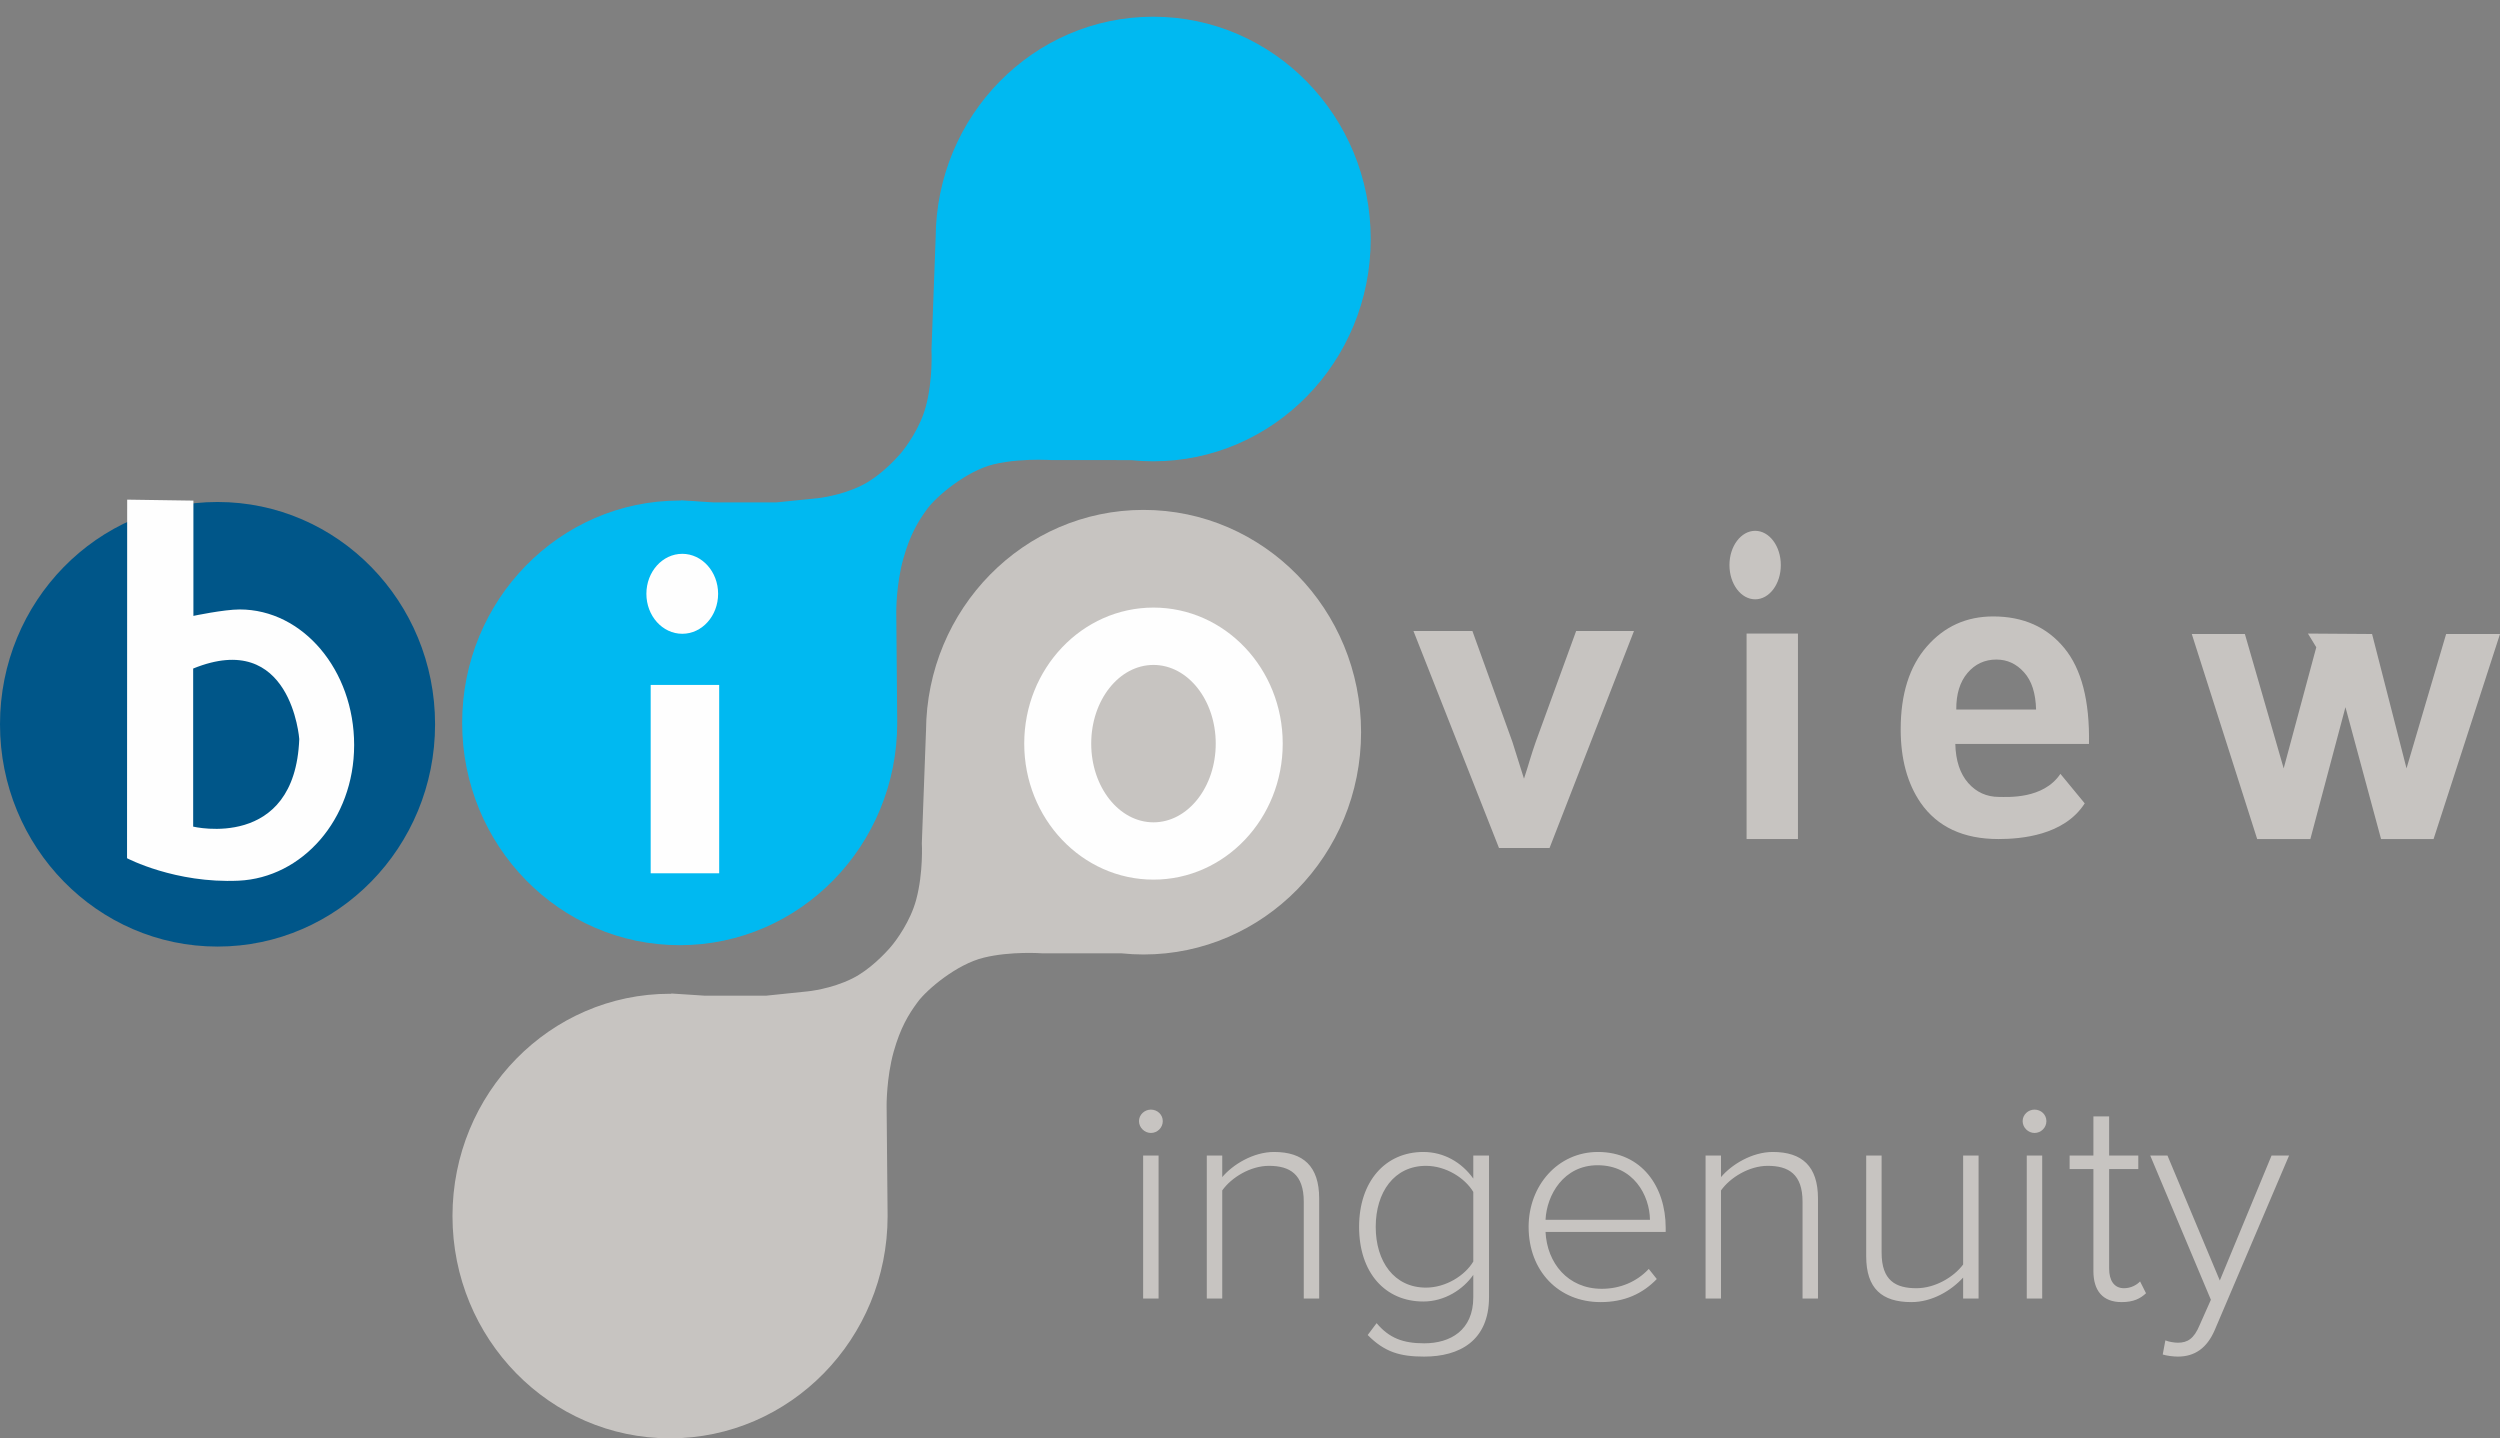
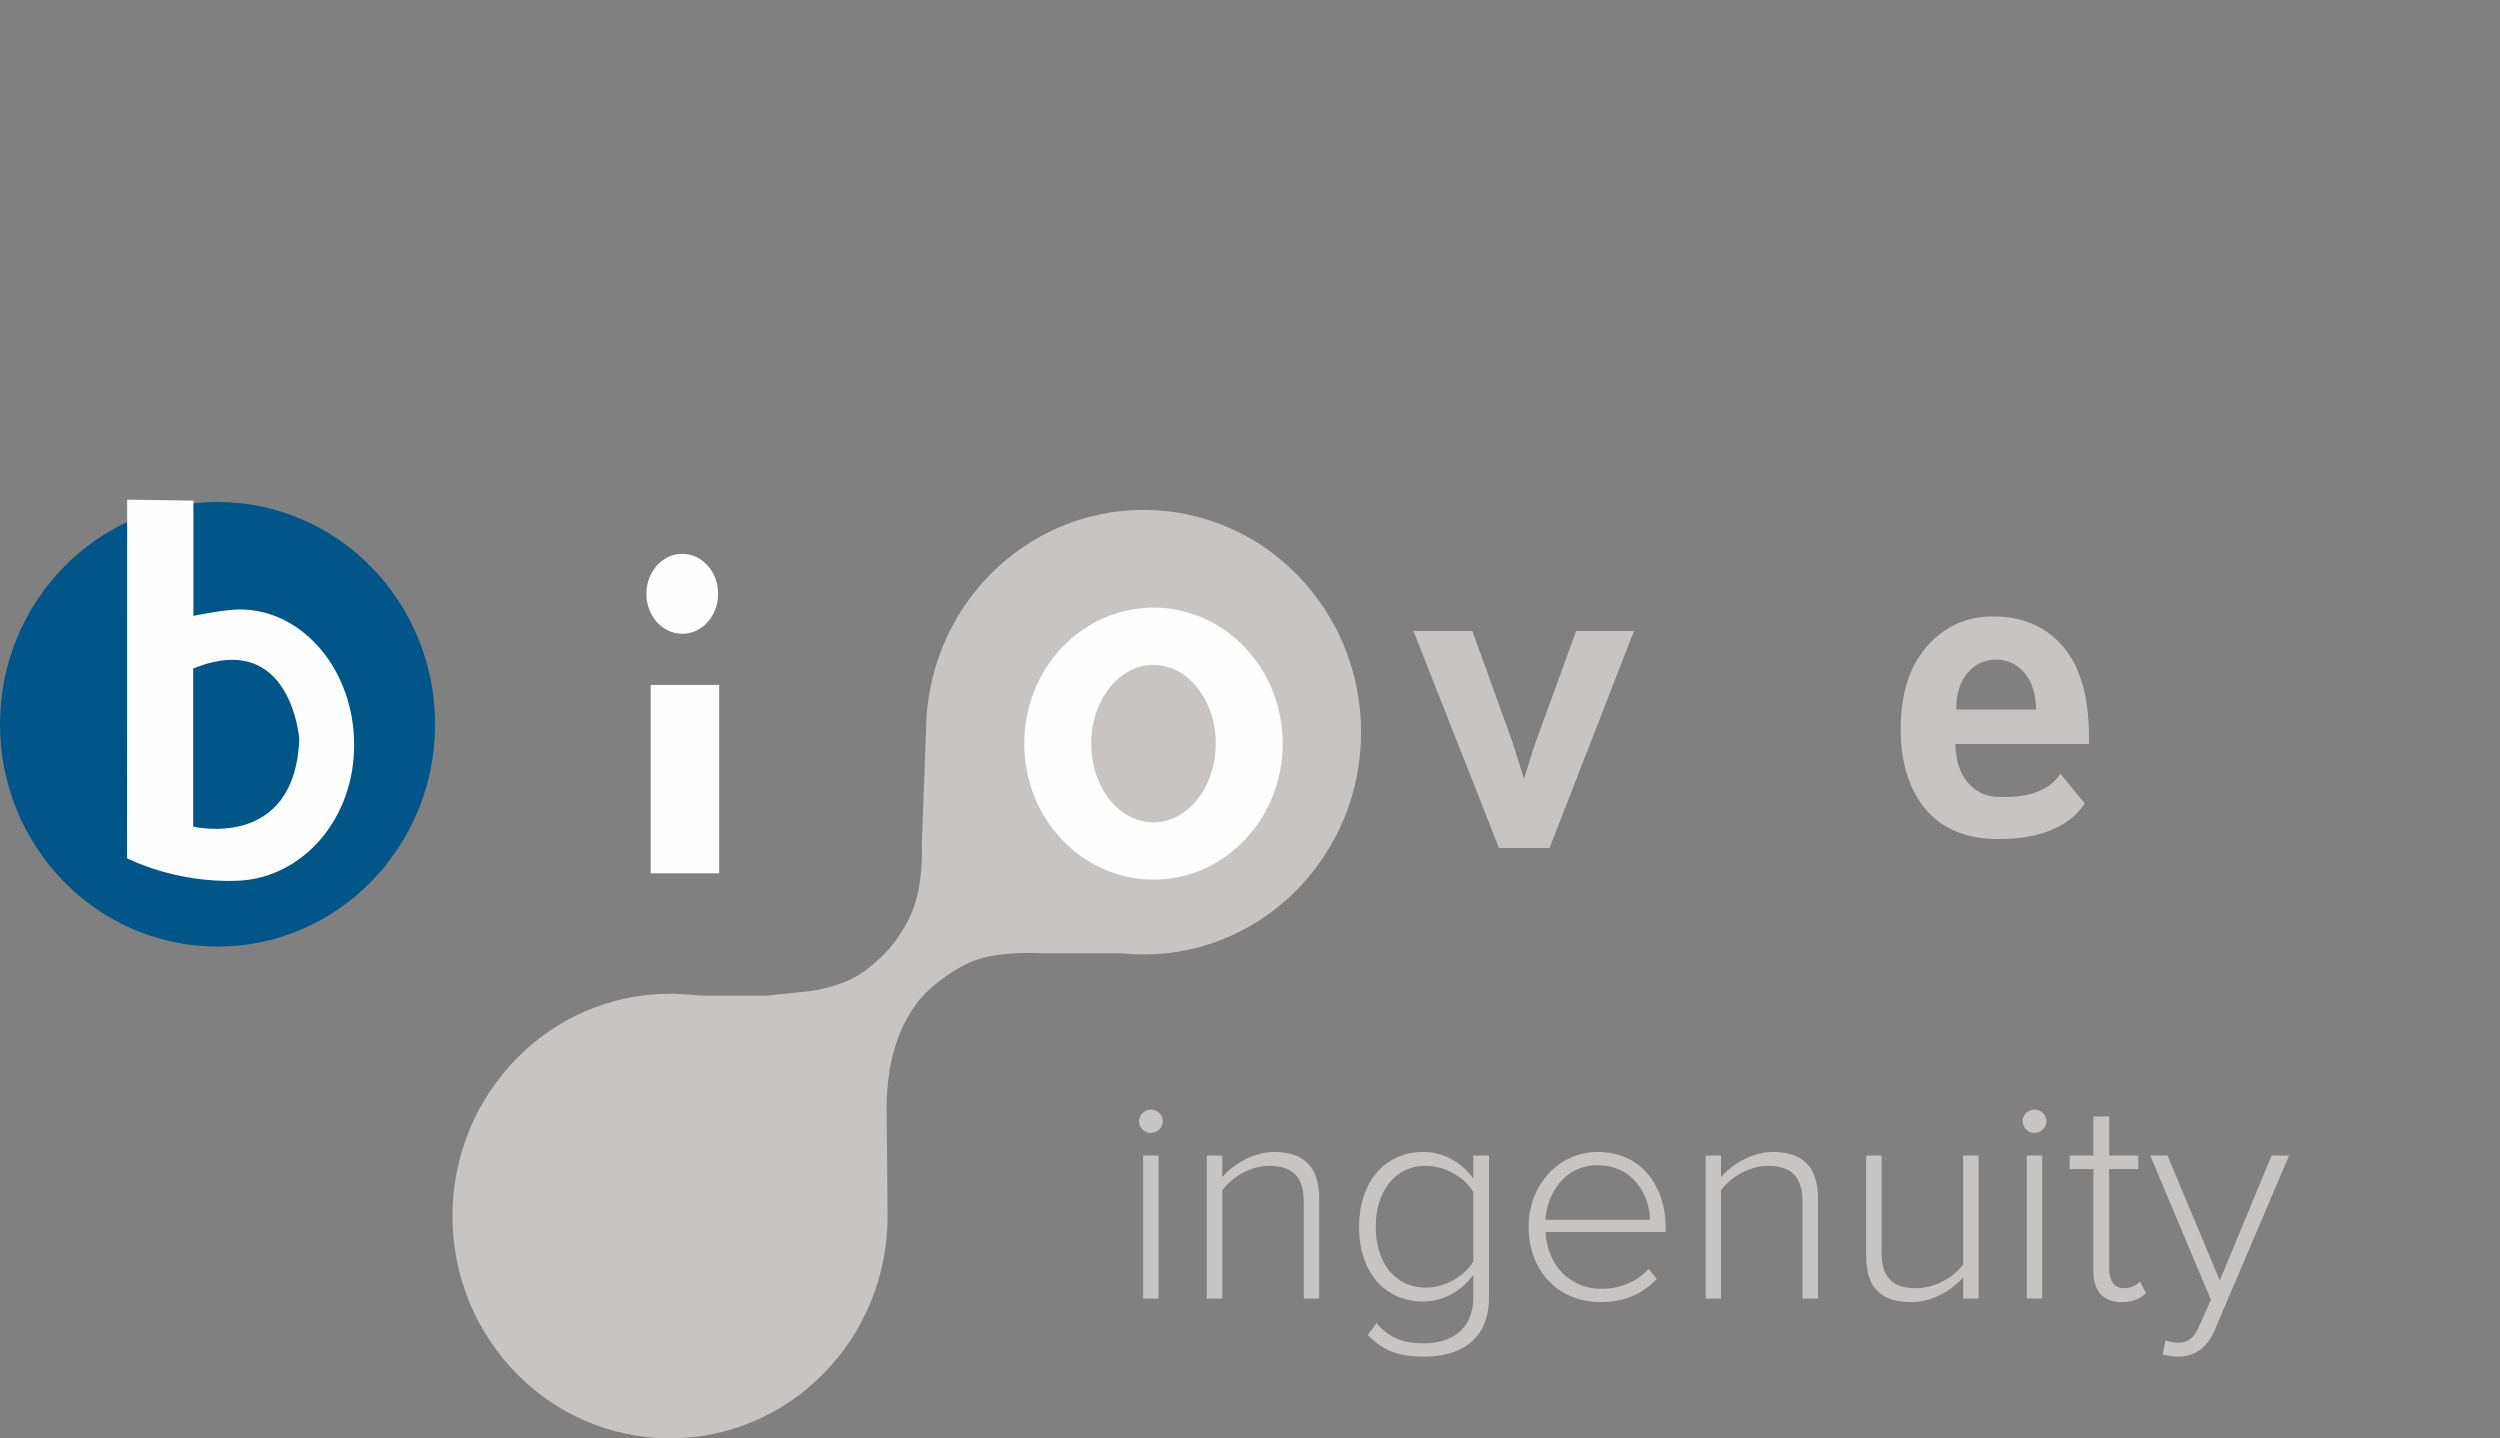
<svg xmlns="http://www.w3.org/2000/svg" width="146px" height="84px" viewBox="0 0 146 84" version="1.1">
  <rect x="0" y="0" width="146" height="84" fill="#808080" stroke="none" />
  <title>485741FD-3733-4A4F-AEED-54BC27501273</title>
  <desc>Created with sketchtool.</desc>
  <g id="Page-1" stroke="none" stroke-width="1" fill="none" fill-rule="evenodd">
    <g id="Home-Page" transform="translate(-82, -5080)">
      <g id="Footer" transform="translate(0, 5065)">
        <g id="Logo-BV-Small" transform="translate(82, 15)">
          <g transform="translate(73, 42) rotate(-360) translate(-73, -42) ">
            <g id="Group-11">
              <path d="M54.079,42.691 L54.078,42.691 L53.835,49.242 C53.835,49.242 53.931,50.964 53.506,52.539 C53.17,53.801 52.342,54.926 52.019,55.3 C51.693,55.682 50.788,56.643 49.771,57.147 C48.534,57.764 47.181,57.895 47.181,57.895 L44.76,58.146 L41.13,58.146 L40.31,58.092 C40.072,58.071 39.835,58.057 39.594,58.046 L39.193,58.02 L39.211,58.037 L39.129,58.036 C32.114,58.036 26.425,63.847 26.425,71.019 C26.425,78.19 32.114,83.999 39.129,83.999 C46.145,83.999 51.836,78.19 51.836,71.019 L51.778,64.574 C51.778,64.574 51.765,62.943 52.19,61.422 C52.58,60.036 53.045,59.259 53.593,58.517 C54.142,57.775 55.88,56.307 57.453,55.927 C59.024,55.539 60.853,55.673 60.853,55.673 L64.481,55.673 L65.509,55.676 C65.925,55.719 66.352,55.742 66.78,55.742 C73.797,55.742 79.487,49.931 79.487,42.76 C79.487,35.589 73.797,29.778 66.78,29.778 C59.789,29.778 54.116,35.554 54.079,42.691" id="Fill-1" fill="#C7C4C1" />
-               <path d="M67.344,0.976 C60.351,0.976 54.678,6.751 54.642,13.889 L54.642,13.887 L54.398,20.439 C54.398,20.439 54.492,22.162 54.07,23.735 C53.732,24.998 52.907,26.121 52.583,26.498 C52.255,26.878 51.352,27.839 50.334,28.343 C49.096,28.963 47.743,29.096 47.743,29.096 L45.325,29.342 L41.692,29.342 L40.875,29.29 C40.636,29.269 40.398,29.253 40.159,29.244 L39.76,29.218 L39.774,29.234 L39.693,29.232 C32.677,29.232 26.99,35.046 26.99,42.214 C26.99,49.384 32.677,55.199 39.693,55.199 C46.709,55.199 52.398,49.384 52.398,42.214 L52.342,35.77 C52.342,35.77 52.327,34.142 52.757,32.618 C53.144,31.236 53.608,30.457 54.155,29.713 C54.706,28.968 56.444,27.506 58.015,27.12 C58.945,26.894 59.961,26.848 60.639,26.848 C61.109,26.848 61.415,26.869 61.415,26.869 L65.048,26.869 L66.073,26.874 C66.489,26.918 66.913,26.94 67.344,26.94 C74.363,26.94 80.05,21.128 80.05,13.958 C80.05,6.787 74.363,0.976 67.344,0.976" id="Fill-3" fill="#00B9F1" />
              <path d="M37.749,34.678 C37.749,33.389 38.687,32.343 39.845,32.343 C41,32.343 41.938,33.389 41.938,34.678 C41.938,35.968 41,37.013 39.845,37.013 C38.687,37.013 37.749,35.968 37.749,34.678" id="Fill-5" fill="#FEFEFE" />
              <path d="M0,42.298 C0,35.127 5.688,29.316 12.704,29.316 C19.72,29.316 25.408,35.127 25.408,42.298 C25.408,49.469 19.72,55.28 12.704,55.28 C5.688,55.28 0,49.469 0,42.298" id="Fill-7" fill="#005689" />
              <path d="M87.541,49.522 L82.545,36.85 L85.988,36.85 L88.321,43.317 L89.001,45.475 C89.178,44.93 89.292,44.565 89.339,44.392 C89.447,44.035 89.565,43.677 89.69,43.317 L92.047,36.85 L95.425,36.85 L90.494,49.522 L87.541,49.522 Z" id="Fill-9" fill="#C7C4C1" />
            </g>
-             <polygon id="Fill-12" fill="#C7C4C1" points="102 49 105 49 105 37 102 37" />
            <path d="M120.328,45.193 L121.748,46.917 C120.54,48.801 118.003,49 116.708,49 C114.661,49 113.146,48.294 112.161,46.879 C111.388,45.747 111,44.319 111,42.594 C111,40.531 111.509,38.92 112.528,37.755 C113.547,36.585 114.839,36 116.399,36 C118.152,36 119.535,36.612 120.548,37.839 C121.558,39.058 122.043,40.925 121.997,43.447 L114.19,43.447 C114.214,44.424 114.466,45.187 114.949,45.734 C115.425,46.27 116.025,46.54 116.741,46.54 C117.231,46.54 119.33,46.69 120.328,45.193 Z M118.907,41.435 C118.883,40.48 118.651,39.759 118.208,39.268 C117.763,38.767 117.224,38.518 116.589,38.518 C115.907,38.518 115.343,38.78 114.9,39.302 C114.457,39.827 114.24,40.536 114.246,41.435 L118.907,41.435 Z" id="Fill-13" fill="#C7C4C1" />
-             <polygon id="Fill-15" fill="#C7C4C1" points="135.271 37.8 133.367 44.873 131.101 37.026 128 37.026 131.819 49 134.925 49 136.974 41.299 139.054 49 142.121 49 146 37.026 142.854 37.026 140.541 44.873 138.529 37.026 134.784 37" />
-             <path d="M101,33 C101,31.896 101.674,31 102.503,31 C103.33,31 104,31.896 104,33 C104,34.107 103.33,35 102.503,35 C101.674,35 101,34.107 101,33" id="Fill-16" fill="#C7C4C1" />
            <polygon id="Fill-18" fill="#FEFEFE" points="38 51 42 51 42 40 38 40" />
            <g id="Group-27" transform="translate(7, 29)">
              <path d="M4.281,19.275 L4.281,10.043 C10.013,7.71 10.477,14.161 10.477,14.161 C10.225,20.7 4.281,19.275 4.281,19.275 M6.998,6.592 C6.074,6.592 4.295,6.968 4.295,6.968 L4.295,0.236 L0.427,0.179 L0.419,21.12 C0.419,21.12 3.229,22.603 6.938,22.432 C10.625,22.262 13.682,18.887 13.682,14.509 C13.682,10.135 10.688,6.592 6.998,6.592" id="Fill-19" fill="#FEFEFE" />
              <path d="M52.815,14.426 C52.815,10.04 56.193,6.483 60.363,6.483 C64.534,6.483 67.911,10.04 67.911,14.426 C67.911,18.814 64.534,22.37 60.363,22.37 C56.193,22.37 52.815,18.814 52.815,14.426" id="Fill-21" fill="#FEFEFE" />
              <path d="M56.727,14.428 C56.727,11.888 58.355,9.832 60.363,9.832 C62.371,9.832 63.999,11.888 63.999,14.428 C63.999,16.966 62.371,19.024 60.363,19.024 C58.355,19.024 56.727,16.966 56.727,14.428" id="Fill-23" fill="#C7C4C1" />
              <path d="M60.211,37.165 C60.592,37.165 60.906,36.855 60.906,36.474 C60.906,36.094 60.592,35.801 60.211,35.801 C59.847,35.801 59.517,36.094 59.517,36.474 C59.517,36.855 59.847,37.165 60.211,37.165 Z M59.759,46.835 L60.661,46.835 L60.661,38.483 L59.759,38.483 L59.759,46.835 Z M70.04,46.835 L70.04,40.989 C70.04,39.102 69.105,38.275 67.402,38.275 C66.186,38.275 64.987,39.017 64.379,39.743 L64.379,38.483 L63.477,38.483 L63.477,46.835 L64.379,46.835 L64.379,40.521 C64.917,39.76 66.029,39.085 67.108,39.085 C68.323,39.085 69.14,39.57 69.14,41.178 L69.14,46.835 L70.04,46.835 Z M76.173,50.225 C78.224,50.225 79.959,49.31 79.959,46.749 L79.959,38.483 L79.04,38.483 L79.04,39.829 C78.362,38.879 77.321,38.275 76.121,38.275 C73.898,38.275 72.371,40.002 72.371,42.65 C72.371,45.332 73.898,47.008 76.121,47.008 C77.373,47.008 78.45,46.301 79.04,45.453 L79.04,46.766 C79.04,48.688 77.703,49.45 76.173,49.45 C74.923,49.45 74.124,49.138 73.394,48.272 L72.873,48.965 C73.863,49.967 74.766,50.225 76.173,50.225 Z M76.278,46.197 C74.419,46.197 73.342,44.675 73.342,42.65 C73.342,40.626 74.419,39.085 76.278,39.085 C77.442,39.085 78.554,39.795 79.04,40.608 L79.04,44.675 C78.554,45.488 77.442,46.197 76.278,46.197 Z M86.474,47.043 C87.864,47.043 88.923,46.559 89.757,45.695 L89.288,45.106 C88.576,45.868 87.603,46.266 86.543,46.266 C84.563,46.266 83.346,44.76 83.259,42.943 L90.276,42.943 L90.276,42.701 C90.276,40.297 88.872,38.275 86.317,38.275 C83.988,38.275 82.271,40.228 82.271,42.65 C82.271,45.228 84.024,47.043 86.474,47.043 Z M89.358,42.236 L83.259,42.236 C83.329,40.782 84.319,39.05 86.3,39.05 C88.402,39.05 89.341,40.816 89.358,42.236 Z M99.17,46.835 L99.17,40.989 C99.17,39.102 98.234,38.275 96.531,38.275 C95.314,38.275 94.116,39.017 93.507,39.743 L93.507,38.483 L92.605,38.483 L92.605,46.835 L93.507,46.835 L93.507,40.521 C94.046,39.76 95.157,39.085 96.236,39.085 C97.452,39.085 98.268,39.57 98.268,41.178 L98.268,46.835 L99.17,46.835 Z M108.549,46.835 L108.549,38.483 L107.647,38.483 L107.647,44.847 C107.093,45.593 105.997,46.232 104.92,46.232 C103.703,46.232 102.886,45.782 102.886,44.156 L102.886,38.483 L101.986,38.483 L101.986,44.364 C101.986,46.249 102.903,47.043 104.624,47.043 C105.84,47.043 106.953,46.37 107.647,45.609 L107.647,46.835 L108.549,46.835 Z M111.815,37.165 C112.198,37.165 112.51,36.855 112.51,36.474 C112.51,36.094 112.198,35.801 111.815,35.801 C111.451,35.801 111.122,36.094 111.122,36.474 C111.122,36.855 111.451,37.165 111.815,37.165 Z M111.363,46.835 L112.265,46.835 L112.265,38.483 L111.363,38.483 L111.363,46.835 Z M116.903,47.043 C117.598,47.043 117.997,46.836 118.327,46.526 L117.98,45.834 C117.79,46.041 117.443,46.232 117.043,46.232 C116.452,46.232 116.174,45.765 116.174,45.089 L116.174,39.275 L117.876,39.275 L117.876,38.483 L116.174,38.483 L116.174,36.198 L115.255,36.198 L115.255,38.483 L113.866,38.483 L113.866,39.275 L115.255,39.275 L115.255,45.228 C115.255,46.37 115.793,47.043 116.903,47.043 Z M119.303,50.104 C119.529,50.173 119.91,50.225 120.188,50.225 C121.177,50.225 121.89,49.725 122.342,48.671 L126.682,38.483 L125.659,38.483 L122.637,45.782 L119.58,38.483 L118.573,38.483 L122.116,46.907 L121.455,48.394 C121.125,49.19 120.744,49.414 120.188,49.414 C119.979,49.414 119.65,49.362 119.458,49.277 L119.303,50.104 Z" id="Fill-25" fill="#C7C4C1" />
            </g>
          </g>
        </g>
      </g>
    </g>
  </g>
</svg>